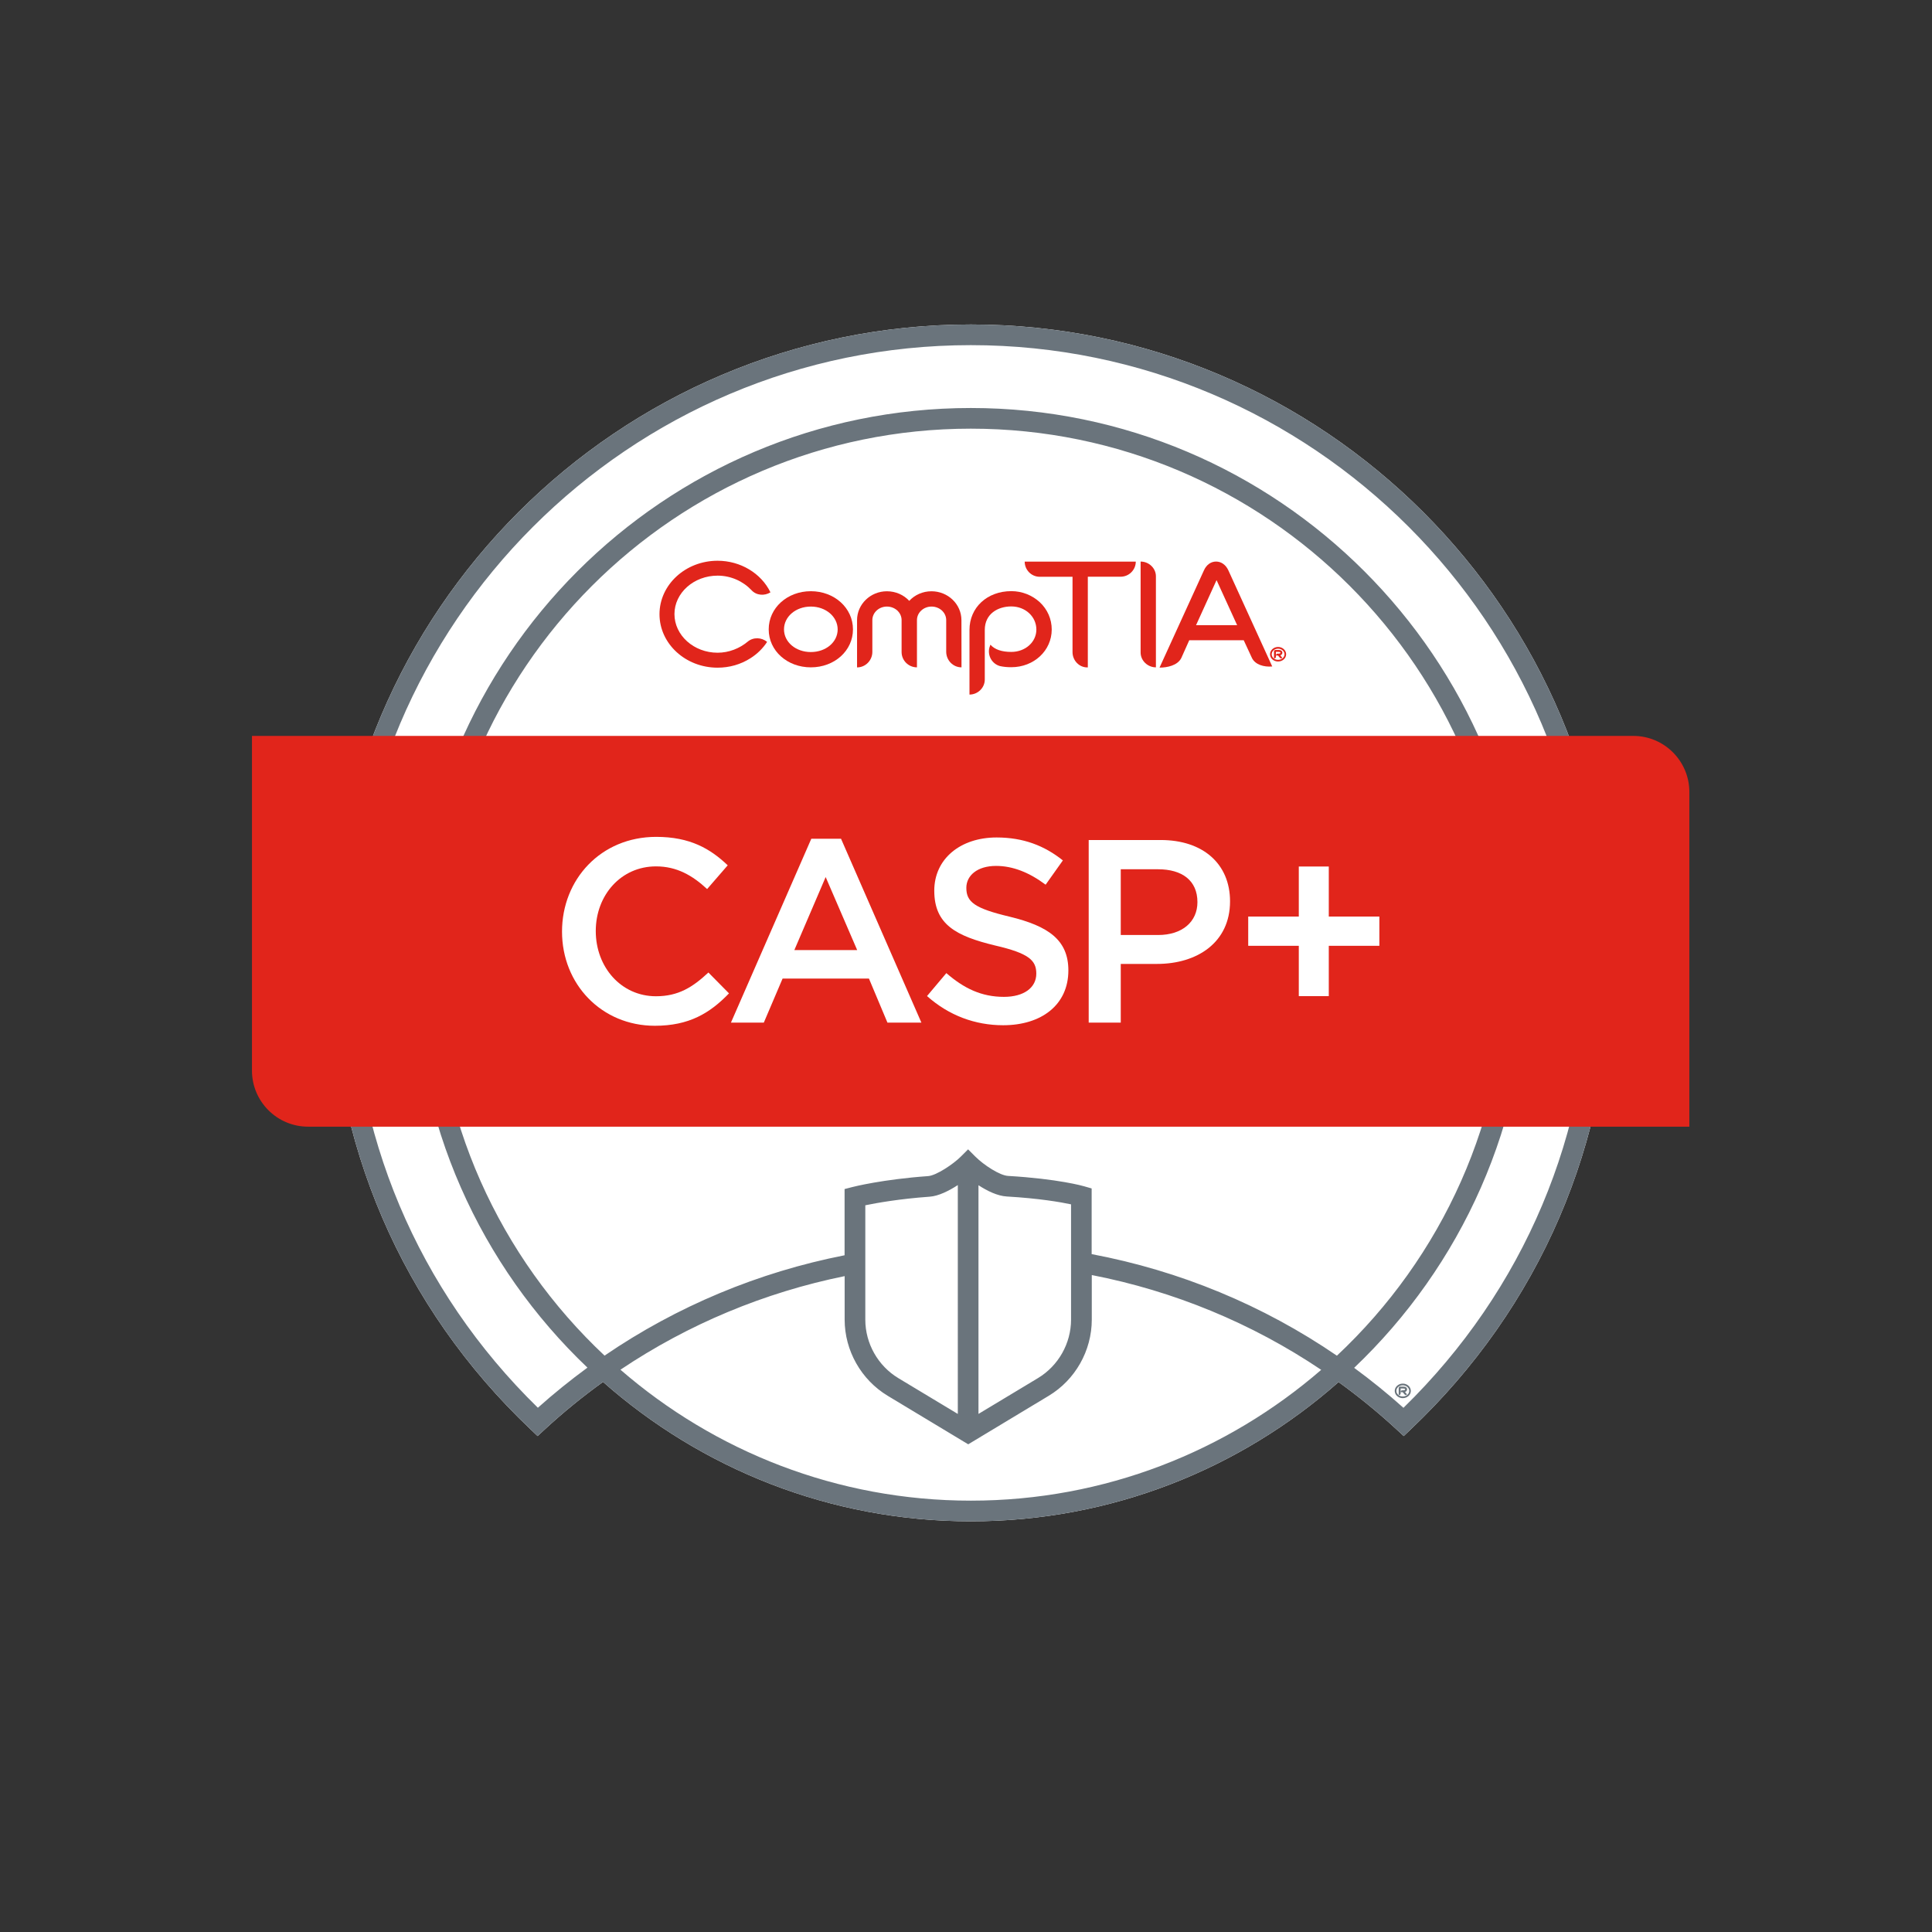
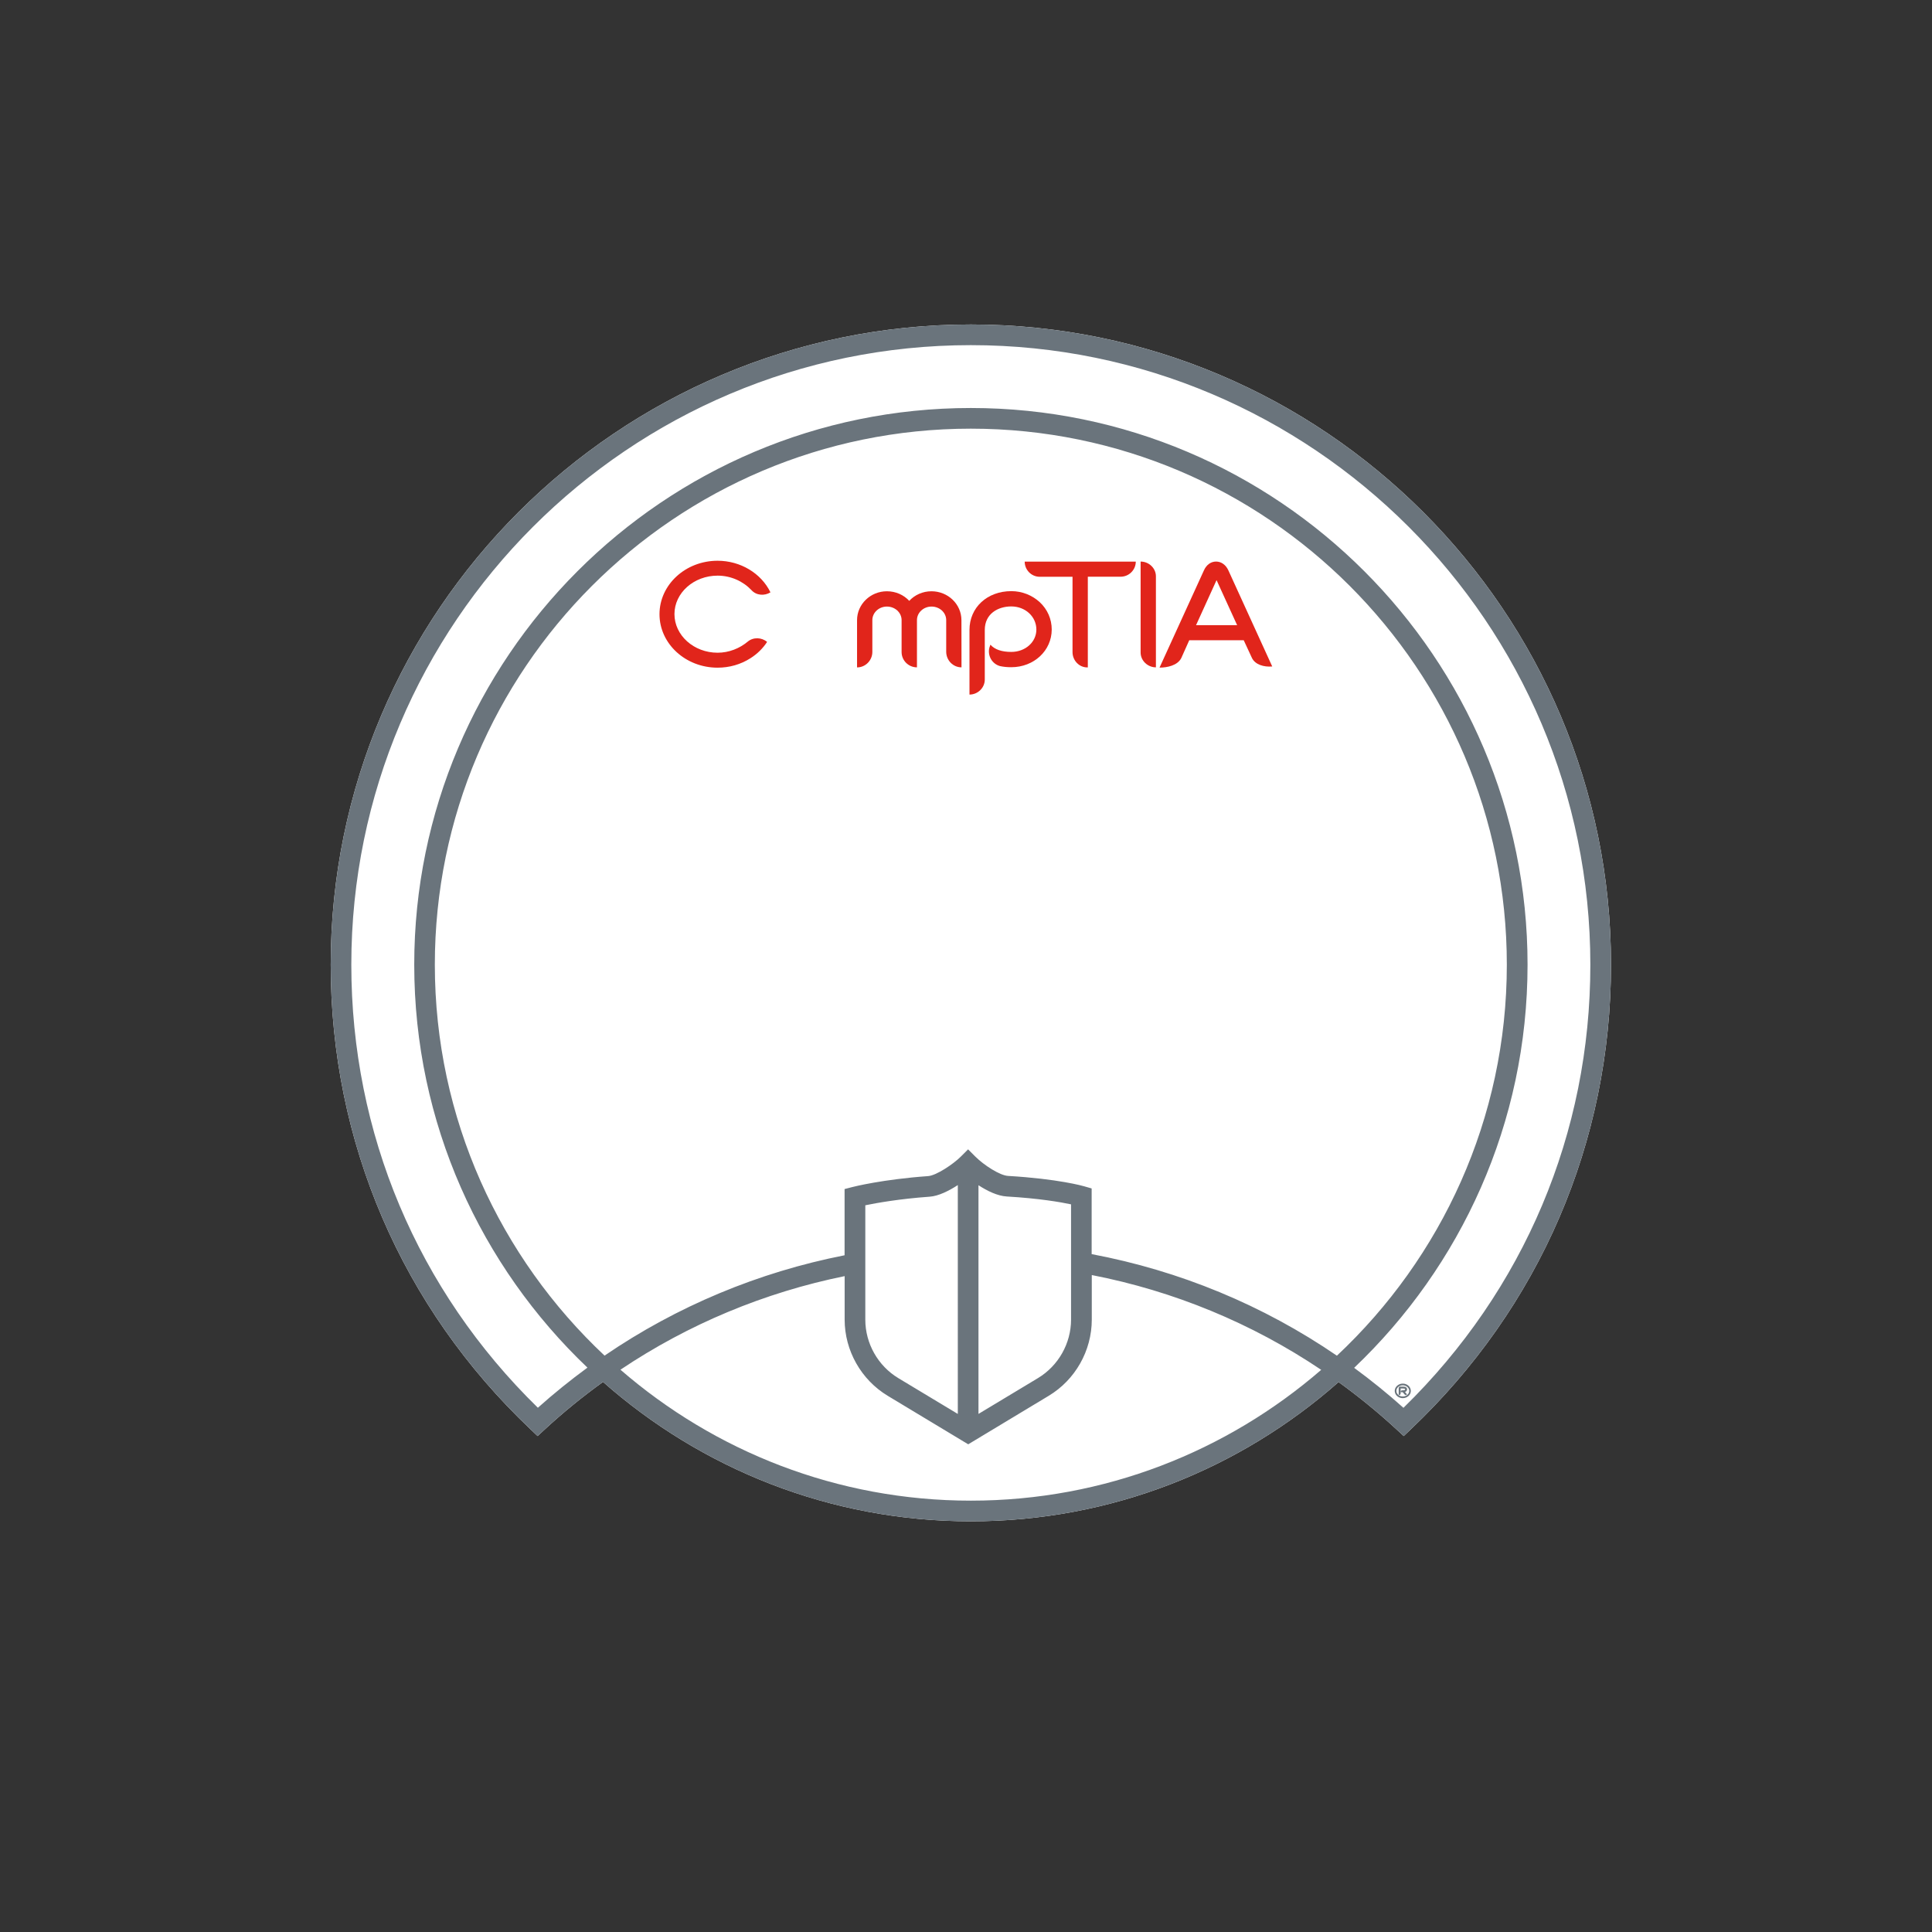
<svg xmlns="http://www.w3.org/2000/svg" version="1.1" id="Layer_1" x="0px" y="0px" viewBox="0 0 288 288" style="enable-background:new 0 0 288 288;" xml:space="preserve">
  <rect x="0" y="0" width="288" height="288" fill="#333333" stroke="none" />
  <style type="text/css">
	.st0{fill:#FFFFFF;}
	.st1{fill:#6A747C;}
	.st2{fill:#E1251B;}
</style>
  <g>
    <path class="st0" d="M144.73,48.37c-52.62,0-95.43,42.81-95.43,95.43c0,26.46,10.58,51.07,29.8,69.28l1.04,0.99l1.06-0.98   c2.76-2.55,5.67-4.91,8.69-7.09c14.63,12.92,33.83,20.78,54.84,20.78c21,0,40.18-7.85,54.81-20.76c3,2.17,5.9,4.53,8.65,7.07   l1.06,0.98l1.04-0.99c19.26-18.25,29.86-42.85,29.86-69.28C240.16,91.18,197.35,48.37,144.73,48.37z" />
    <path class="st1" d="M144.73,48.37c-52.62,0-95.43,42.81-95.43,95.43c0,26.46,10.58,51.07,29.8,69.28l1.04,0.99l1.06-0.98   c2.76-2.55,5.67-4.91,8.69-7.09c14.63,12.92,33.83,20.78,54.84,20.78c21,0,40.18-7.85,54.81-20.76c3,2.17,5.9,4.53,8.65,7.07   l1.06,0.98l1.04-0.99c19.26-18.25,29.86-42.85,29.86-69.28C240.16,91.18,197.35,48.37,144.73,48.37z M144.73,223.7   c-19.96,0-38.22-7.37-52.24-19.52c10.12-6.79,21.47-11.52,33.42-13.95v6.48c0,4.62,2.46,8.97,6.42,11.36l12,7.23l12-7.23   c3.96-2.38,6.42-6.73,6.42-11.36l0-6.64c12.23,2.38,23.85,7.17,34.2,14.13C182.92,216.34,164.67,223.7,144.73,223.7z M64.82,143.8   c0-44.06,35.84-79.9,79.9-79.9s79.9,35.84,79.9,79.9c0,22.97-9.76,43.7-25.33,58.29c-11.02-7.54-23.44-12.67-36.56-15.14l0-6.14   l0-3.65l-1.11-0.32c-0.16-0.05-3.89-1.11-11.36-1.55c-1.21-0.07-3.56-1.58-4.86-2.87l-1.09-1.09l-1.09,1.09   c-1.11,1.11-3.64,2.81-4.87,2.9c-6.75,0.48-11.11,1.58-11.29,1.63l-1.16,0.3v9.87c-12.83,2.52-24.99,7.59-35.78,14.96   C74.57,187.48,64.82,166.76,64.82,143.8z M142.79,210.78l-8.87-5.34c-3.04-1.83-4.93-5.17-4.93-8.72v-17.05   c1.69-0.35,5.11-0.96,9.59-1.28c1.32-0.09,2.87-0.87,4.2-1.73V210.78z M145.86,176.68c1.29,0.84,2.82,1.6,4.23,1.68   c4.82,0.28,8.01,0.84,9.57,1.17l0,1.28l0,15.9c0,3.55-1.89,6.89-4.93,8.72l-8.87,5.34V176.68z M209.21,209.86   c-2.36-2.12-4.82-4.1-7.35-5.96c15.91-15.13,25.85-36.47,25.85-60.1c0-45.76-37.23-82.98-82.98-82.98   c-45.76,0-82.98,37.23-82.98,82.98c0,23.62,9.93,44.95,25.82,60.07c-2.55,1.87-5.02,3.86-7.39,5.98   c-17.94-17.52-27.81-40.92-27.81-66.05c0-50.92,41.43-92.35,92.35-92.35s92.35,41.43,92.35,92.35   C237.08,168.9,227.19,192.3,209.21,209.86z" />
    <g>
-       <path class="st2" d="M120.87,90.42c-2.24,0-4,1.5-4,3.4c0,1.9,1.76,3.38,4,3.38c2.24,0,4-1.47,4-3.38    C124.86,91.92,123.1,90.42,120.87,90.42 M120.87,99.48c-3.52,0-6.28-2.47-6.28-5.66c0-3.19,2.76-5.69,6.28-5.69    c3.52,0,6.28,2.5,6.28,5.69C127.15,97.01,124.39,99.48,120.87,99.48" />
      <path class="st2" d="M143.33,99.48c-1.26,0-2.28-1.05-2.28-2.33l0-4.71c0-1.12-0.98-2.02-2.19-2.02c-1.19,0-2.17,0.9-2.17,2.02    l0,7.04c-1.26,0-2.29-1.02-2.29-2.28l0-4.76c0-1.12-0.98-2.02-2.19-2.02c-1.19,0-2.17,0.9-2.17,2.02l0,4.74    c0,1.26-1.02,2.31-2.28,2.31l0-7.04c0-2.38,2-4.31,4.45-4.31c1.33,0,2.52,0.55,3.33,1.43c0.81-0.88,2-1.43,3.31-1.43    c2.47,0,4.47,1.93,4.47,4.31L143.33,99.48z" />
      <path class="st2" d="M150.75,99.46c-0.6,0-1.17-0.05-1.69-0.17c-1.19-0.33-1.88-1.57-1.57-2.76c0.05-0.14,0.09-0.28,0.14-0.4    l0.02-0.02c0.64,0.72,1.69,1.07,3.1,1.07c2.1,0,3.74-1.47,3.74-3.33c0-1.93-1.64-3.45-3.74-3.45c-1.98,0-3.95,1.09-3.95,3.5l0,7.4    c0,1.24-1.05,2.24-2.28,2.24l0-9.64c0-3.33,2.62-5.78,6.24-5.78c1.59,0,3.09,0.6,4.23,1.64c1.15,1.07,1.79,2.52,1.79,4.09    C156.77,96.99,154.13,99.46,150.75,99.46" />
      <path class="st2" d="M167.05,85.97l-4.89,0l0,13.52h-0.09c-1.21,0-2.19-1.04-2.19-2.28l0-11.23l-4.89,0    c-1.24,0-2.24-1.02-2.24-2.26l16.56,0C169.31,84.94,168.31,85.97,167.05,85.97" />
      <path class="st2" d="M181.54,86.06l-3.25,7.14l6.13,0l-3.27-7.16L181.54,86.06z M186.61,98.05l-1.21-2.61l-8.12,0l-1.2,2.68    c-0.57,1.08-2.07,1.4-3.23,1.4l6.62-14.5c0.37-0.83,1.04-1.31,1.81-1.31c0.77,0,1.45,0.48,1.83,1.31l6.54,14.33    C188.43,99.46,187.09,99.09,186.61,98.05" />
      <path class="st2" d="M112.02,87.97c-1.24-1.31-3.05-2.16-5.05-2.16c-3.54,0-6.43,2.57-6.43,5.73c0,3.16,2.88,5.76,6.43,5.76    c1.69,0,3.28-0.64,4.5-1.66c0.83-0.69,2.07-0.64,2.88,0.05c-0.62,0.95-1.45,1.78-2.48,2.43c-1.45,0.93-3.14,1.41-4.9,1.41    c-4.78,0-8.66-3.57-8.66-7.97c0-4.4,3.88-7.97,8.66-7.97c3.4,0,6.5,1.86,7.88,4.71C113.97,88.85,112.75,88.78,112.02,87.97" />
-       <path class="st2" d="M190.96,97.64c-0.03,0.02-0.07,0.03-0.11,0.05c0,0,0.07,0.09,0.3,0.36l-0.04,0.04    c-0.1,0.08-0.24,0.07-0.32-0.03c-0.25-0.3-0.28-0.34-0.28-0.34h-0.29v-0.08c0.01-0.11,0.1-0.2,0.22-0.2h0.14    c0.1,0,0.18-0.02,0.23-0.05c0.04-0.02,0.06-0.05,0.06-0.09c0-0.04,0-0.13-0.28-0.13h-0.39v0.75c0,0.12-0.1,0.22-0.23,0.22h-0.06    l0-1.04c0.01-0.12,0.1-0.21,0.22-0.21l0.46,0c0.52,0,0.57,0.29,0.57,0.42C191.16,97.44,191.08,97.56,190.96,97.64 M190.52,96.7    c-0.53,0-0.95,0.37-0.95,0.83c0,0.46,0.42,0.83,0.95,0.83c0.53,0,0.96-0.37,0.96-0.83C191.48,97.07,191.05,96.7,190.52,96.7     M190.52,98.61c-0.66,0-1.2-0.48-1.2-1.08c0-0.59,0.54-1.09,1.2-1.09c0.66,0,1.2,0.49,1.2,1.09    C191.72,98.13,191.18,98.61,190.52,98.61" />
      <path class="st2" d="M170.03,83.71l0,13.56c0,1.21,1.05,2.21,2.28,2.21l0-13.56C172.32,84.71,171.27,83.71,170.03,83.71" />
    </g>
-     <path class="st2" d="M243.47,109.7H37.56v49.89c0,4.61,3.75,8.36,8.36,8.36h205.91v-49.89C251.83,113.45,248.08,109.7,243.47,109.7   z" />
    <path class="st1" d="M209.55,207.45c-0.03,0.02-0.07,0.03-0.11,0.05c0,0,0.07,0.09,0.3,0.36l-0.04,0.04   c-0.1,0.08-0.24,0.07-0.32-0.03c-0.25-0.3-0.28-0.34-0.28-0.34h-0.29v-0.08c0.01-0.11,0.1-0.2,0.22-0.2h0.14   c0.1,0,0.18-0.02,0.23-0.05c0.04-0.02,0.06-0.05,0.06-0.09c0-0.04,0-0.13-0.28-0.13l-0.39,0l0,0.75c0,0.12-0.1,0.22-0.23,0.22   h-0.06v-1.04c0.01-0.12,0.1-0.21,0.22-0.21h0.46c0.52,0,0.57,0.29,0.57,0.42C209.75,207.25,209.67,207.38,209.55,207.45    M209.11,206.51c-0.53,0-0.95,0.37-0.95,0.83c0,0.46,0.42,0.83,0.95,0.83c0.53,0,0.96-0.37,0.96-0.83   C210.07,206.89,209.64,206.51,209.11,206.51 M209.11,208.42c-0.66,0-1.2-0.48-1.2-1.08c0-0.59,0.54-1.09,1.2-1.09   c0.66,0,1.2,0.49,1.2,1.09C210.31,207.94,209.77,208.42,209.11,208.42" />
    <g>
      <path class="st0" d="M97.62,152.91c-7.93,0-13.84-6.18-13.84-14.04c0-7.78,5.79-14.12,14.04-14.12c5.02,0,8.05,1.75,10.66,4.24    l-3.07,3.54c-2.18-2.02-4.51-3.38-7.62-3.38c-5.21,0-8.98,4.28-8.98,9.64c0,5.37,3.77,9.72,8.98,9.72c3.34,0,5.48-1.36,7.81-3.54    l3.07,3.11C105.82,151.04,102.71,152.91,97.62,152.91z" />
      <path class="st0" d="M137.35,152.44h-5.06l-2.76-6.57h-12.87l-2.8,6.57h-4.9l11.98-27.41h4.43L137.35,152.44z M123.08,130.74    l-4.67,10.89h9.37L123.08,130.74z" />
      <path class="st0" d="M150.51,136.65c5.76,1.4,8.75,3.46,8.75,8.01c0,5.13-4.01,8.17-9.72,8.17c-4.16,0-8.09-1.44-11.35-4.35    l2.88-3.42c2.61,2.26,5.21,3.54,8.59,3.54c2.96,0,4.82-1.36,4.82-3.46c0-1.98-1.09-3.03-6.15-4.2c-5.79-1.4-9.06-3.11-9.06-8.17    c0-4.74,3.89-7.93,9.29-7.93c3.97,0,7.12,1.21,9.88,3.42l-2.57,3.62c-2.45-1.83-4.9-2.8-7.39-2.8c-2.8,0-4.43,1.44-4.43,3.27    C144.05,134.47,145.3,135.41,150.51,136.65z" />
      <path class="st0" d="M172.48,143.69h-5.41v8.75h-4.78v-27.22h10.73c6.34,0,10.34,3.58,10.34,9.14    C183.36,140.5,178.46,143.69,172.48,143.69z M172.63,129.58h-5.56v9.8h5.56c3.62,0,5.87-1.98,5.87-4.9    C178.5,131.25,176.21,129.58,172.63,129.58z" />
      <g>
        <path class="st0" d="M193.61,140.99h-7.54v-4.36h7.54v-7.46h4.47v7.46h7.54v4.36h-7.54v7.5h-4.47V140.99z" />
      </g>
    </g>
  </g>
</svg>